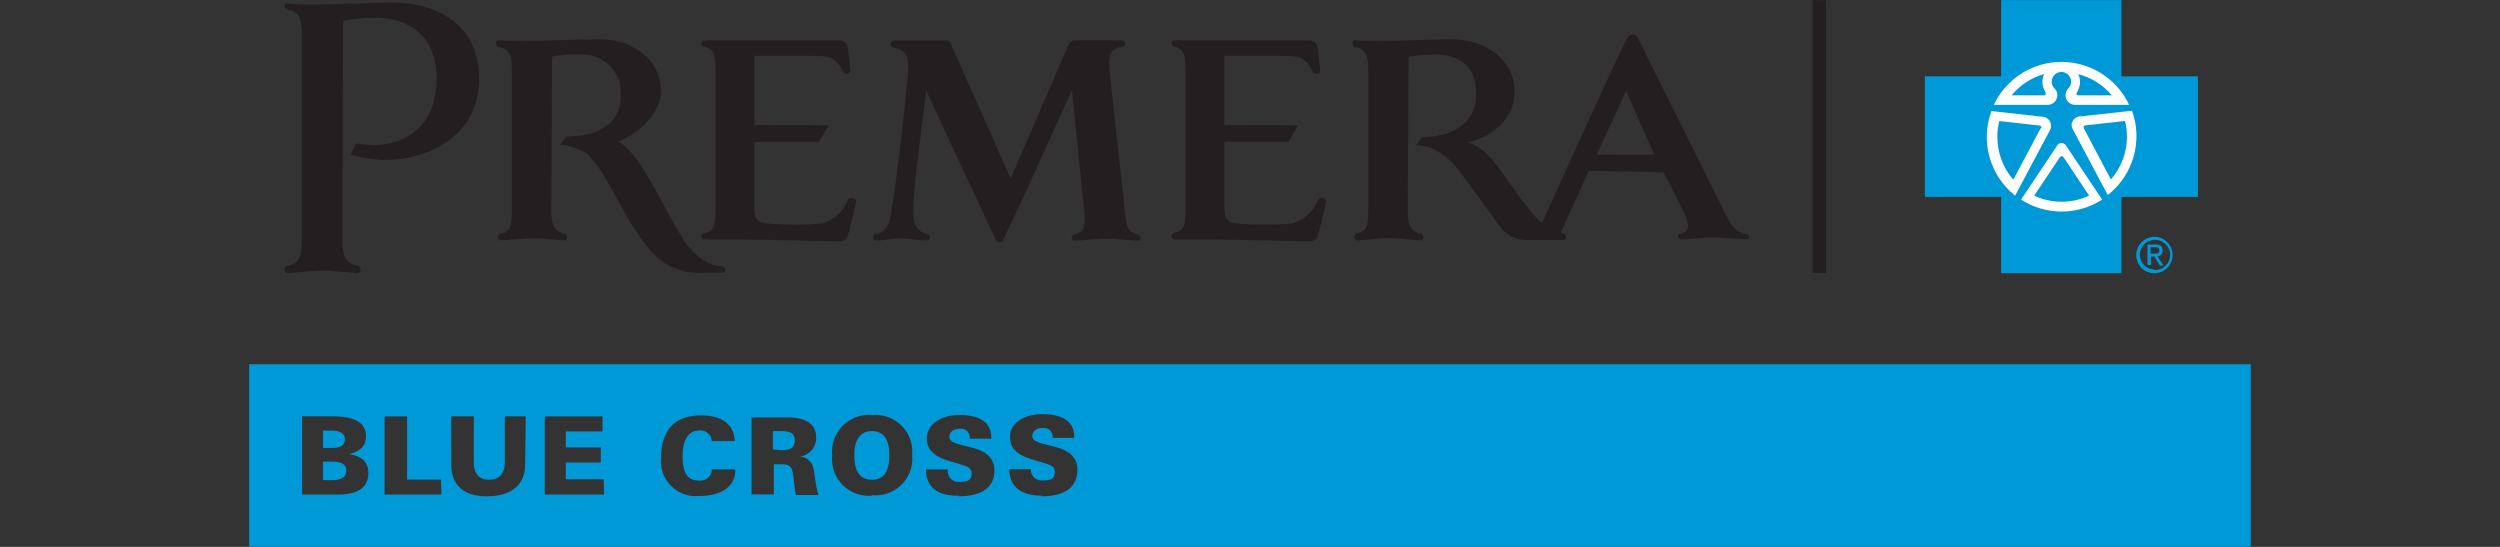
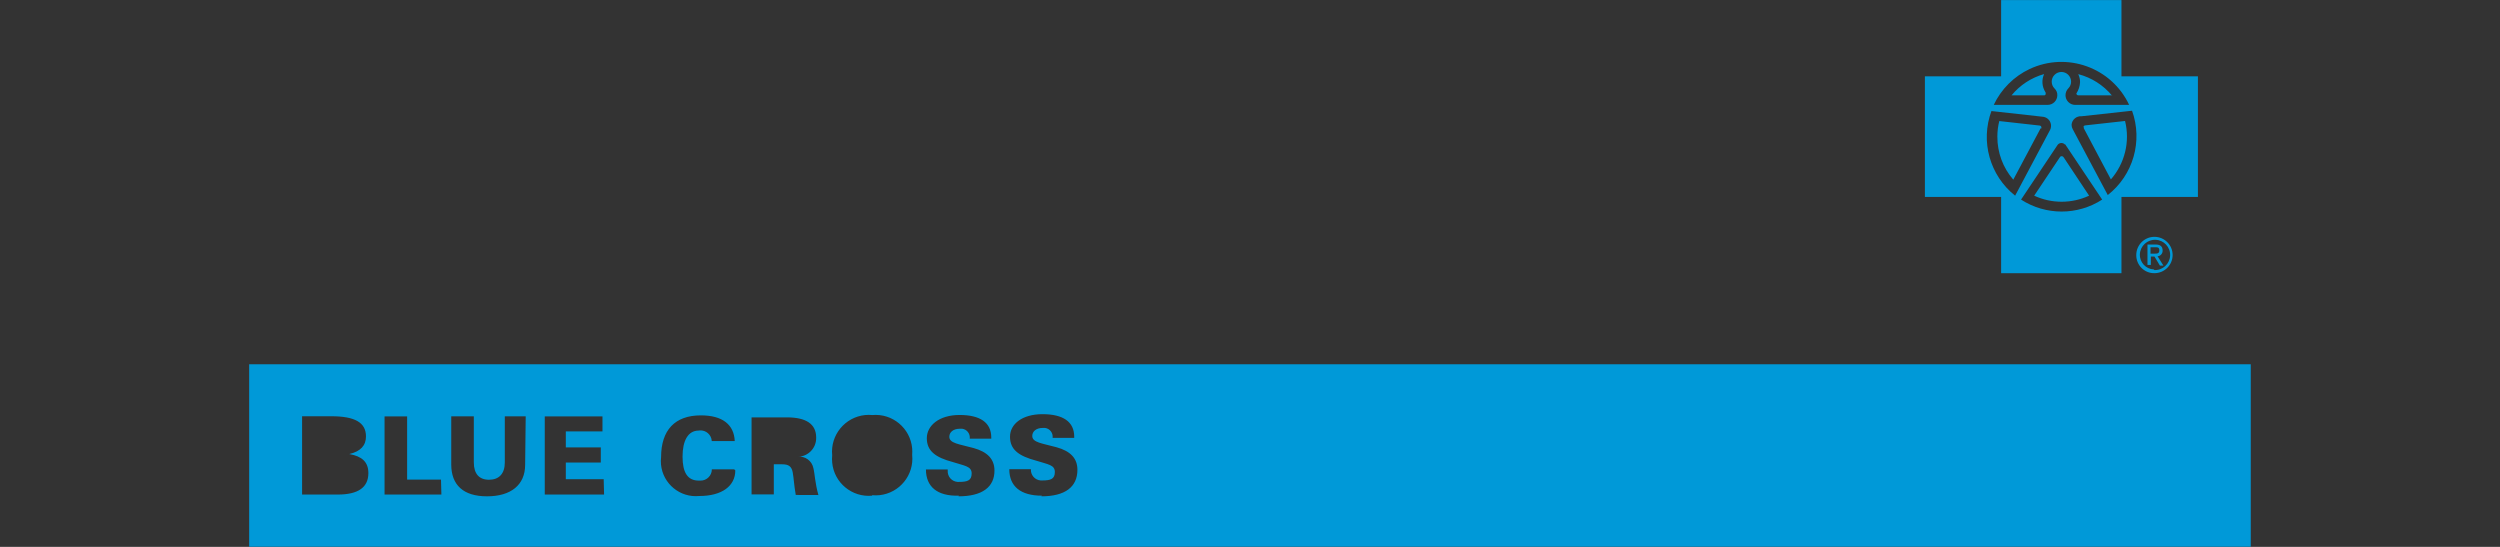
<svg xmlns="http://www.w3.org/2000/svg" version="1.1" id="Layer_1" x="0px" y="0px" viewBox="0 0 3122.5 683" style="enable-background:new 0 0 3122.5 683;" xml:space="preserve">
  <rect x="0" y="0" width="3122.5" height="683" fill="#333333" stroke="none" />
  <style type="text/css">
	.st0{fill:#FFFFFF;}
	.st1{fill:#231F20;}
	.st2{fill:#0099D8;}
</style>
-   <ellipse class="st0" cx="2571.8" cy="170.7" rx="99.7" ry="98.2" />
-   <path class="st1" d="M2263.8,341V0.2h17V341H2263.8z" />
-   <path class="st2" d="M1089,538.4c-14.1,0-22,10.1-22,30.4s7.5,30.4,22,30.4s21.8-10.1,21.8-30.4S1103.5,538.4,1089,538.4z   M976.7,538.5h-11.3v22.8l10.7,1c12,0,16.6-3.7,16.6-12.3S987.4,538.5,976.7,538.5z M413.9,576.5h-10.4v23.2h10.4  c12.8,0,18.6-3.9,18.6-12C432.5,579.8,426.6,576.5,413.9,576.5L413.9,576.5z M430.8,548.6c0-7-5.6-10.8-16.9-10.8h-10.4v21.7h10.4  C425.5,559.8,430.8,555.7,430.8,548.6z" />
  <path class="st2" d="M311.2,455v227.9h2500V455H311.2z M421.8,617.7h-44.5v-97.8h36.6c29.2,0,43.2,7.7,43.2,25.2  c0,11.4-6.8,18.7-20.8,22c15.6,2.8,23.8,9.7,23.8,23.8C460.1,608.8,447.3,617.7,421.8,617.7L421.8,617.7z M551.3,617.7h-71v-97.6  h28.2v78.9h42.3L551.3,617.7z M655.9,580.5c0,25.4-18,39.4-47.6,39.4c-29.6,0-44.7-14.1-44.7-39.9v-60h28.2v57.6  c0,14.1,6.6,21.6,19,21.6s19.7-7.5,19.7-21.6v-57.6h26.1L655.9,580.5z M754.5,617.7h-74.1v-97.6h72.1v18.7h-45.8v20h43.7v18.9h-43.7  v20.8H754L754.5,617.7z M918.4,587.5c0,19.6-16.8,32-44.9,32c-24.1,2.4-45.5-15.2-47.9-39.2c-0.3-3.1-0.3-6.2,0.1-9.2  c0-33.9,17.3-52.3,49.7-52.3c26.8,0,41.4,11.4,42.3,32.1h-28.7c-0.4-7.8-7.1-13.7-14.8-13.3c-0.5,0-1.1,0.1-1.6,0.2  c-13.2,0-20.1,12.5-20.1,32.5c0,20,6.3,30,20.4,30h2.1c7.8,0,14.1-6.3,14.1-14.1H917L918.4,587.5z M993.9,618.2  c-2.3-13.2-2.4-20.6-3.8-28.2c-1.4-7.6-5.2-10.1-13.2-10.1h-10.4v37.6h-27.8v-96.2h44.2c24.2,0,36.5,8.5,36.5,25.1v0.7  c0.1,12.8-10.3,23.3-23.1,23.4c0,0,0,0,0,0c9.2-1.2,17.8,5,19.6,14.1c1.8,6.8,2,18.5,6.3,33.7L993.9,618.2z M1089.4,619.1  c-25.2,2.4-47.7-16.1-50-41.4c-0.3-3-0.3-6,0-9c-2.5-25.2,15.9-47.7,41.1-50.3c3-0.3,5.9-0.3,8.9,0c25.3-2.3,47.6,16.4,49.9,41.6  c0.2,2.7,0.2,5.4,0,8.1c2.6,25.2-15.7,47.8-41,50.4c-3,0.3-6,0.3-9,0L1089.4,619.1z M1197.6,619.1c-27,0.8-41.1-11.3-41.1-32.7h27.2  v1.4c-0.5,7.3,5,13.6,12.3,14.1c0.6,0,1.2,0,1.7,0c10.6,0,15.9-1.7,15.9-10.6s-8.5-9.4-23.2-14.1c-22.3-5.9-32.8-14.1-32.8-29.9  s15.4-29,40.9-29s39.6,9.3,39.6,28.2v1.4h-26.9c0.8-6-3.4-11.6-9.4-12.4c-1-0.1-2-0.1-3,0c-8,0-13.1,4.2-13.1,10  c0,8.3,12.5,9.2,30.3,14.1c17.7,4.9,26.1,14.1,26.1,28.2c0,20.4-15.1,32.1-44.9,32.1L1197.6,619.1z M1301.3,619.1  c-26.6,0-40.7-11.7-40.7-33.1h27c-0.5,7.3,5,13.6,12.3,14.1c0.6,0,1.2,0,1.7,0c10.6,0,15.9-1.7,15.9-10.6s-8.5-9.4-23.2-14.1  c-22.3-5.9-32.8-14.1-32.8-29.9c0-15.8,15.1-28.2,40.6-28.2c25.5,0,39.6,9.3,39.6,28.2v1.4h-27c0.8-6-3.4-11.6-9.4-12.4  c-1-0.1-2-0.1-3,0c-7.9,0-13,4.2-13,10c0,8.3,12.5,9.2,30.3,14.1c17.7,4.9,26.1,14.1,26.1,28.2c0,21.4-15.4,33.1-44.9,33.1  L1301.3,619.1z" />
-   <path class="st1" d="M1269.1,206.8l18.6-42.3c14.1-33.8,33-75.9,46.8-108.8c1.8-3.8,5.8-5.9,9.9-5.4h56.3c2.3,0,4.3,1.5,4.8,3.8  c-0.2,2.2-1.8,4-3.9,4.5c-13.4,1.8-17.3,7.6-15.9,28.2l19.3,177.9c1.5,19.9,4.8,25.5,16.3,28.2c2,0.5,3.4,2.2,3.4,4.2  c0.1,1.9-1.4,3.4-3.2,3.5c0,0,0,0,0,0c-7.9,0-27-2.5-39.6-2.5s-32.3,2.5-39.7,2.5c-1.9,0.2-3.5-1.2-3.7-3.1c0-0.1,0-0.3,0-0.4  c0-2,1.4-3.8,3.4-4.2c11.4-2.4,14.1-7.7,12.5-28.2l-15.6-152l-1.7,3.8c-21.7,47.6-53.2,118.5-83.3,181.7c-2.7,5.9-8.2,5.9-10.8,0  c-34.5-74.8-65.8-139.9-84.5-181.7l-2-3.8v4.1c-4.6,39.4-15.4,111.8-15.8,147.5c0,18.2,5.8,25.4,17.5,28.2c1.9,0.5,3.3,2,3.5,3.9  c-0.1,2.2-1.9,3.9-4.1,3.8c0,0,0,0,0,0c-10.7,0-20.8-2.4-31.8-2.4c-11,0-21,2.5-31,2.5c-2.2,0.2-4.3-1.4-4.5-3.6c0,0,0,0,0,0  c0-2.1,1.5-3.9,3.5-4.2c12-2.5,17.5-10.7,19.3-28.2c6.3-33.9,16.6-123.1,21.3-176.5c1.1-19.9-5.4-25.9-18.6-28.2  c-2.4-0.5-4-2.8-3.5-5.2c0.7-2.1,2.6-3.7,4.8-3.9h65.1c1.6-0.2,3.1,0.4,4.1,1.7c0.4,0.6,0.7,1.3,1,2l1.1,2.8l48.3,108l18.6,42.3  l5.4,12.1l1.5,3.5l7-15.6V206.8z M723.7,68.3c-11.5-0.7-23,0-34.2,2.3l-0.8,193c0,19.7,4.8,25.4,16.3,28.2c1.9,0.7,3.3,2.4,3.5,4.4  c0.3,1.8-0.9,3.6-2.7,3.9c-0.4,0.1-0.7,0.1-1.1,0c-7.6,0-26.6-2.4-39.2-2.4s-32.3,2.4-39.9,2.4c-1.9,0.1-3.6-1.4-3.7-3.4  c0-0.1,0-0.3,0-0.4c0-2.1,1.4-3.9,3.4-4.5c11.6-2.4,14.1-7.9,14.1-28.2V86.7c0-19.7-4.8-25.4-16.8-28.2c-2.3,0-3.2-3.8-3.1-5.4  c0-1.6,1.3-3,3-3c29,2.7,100-1.1,126.8-1.1c39.7,0,76.2,24.5,76.2,65.1c0,23.2-21.6,49.2-50.9,61.6l-2,0.8  c18.2,11.6,32.1,35.8,45.2,59.2c3.7,6.5,11.3,20.7,18.9,34.5c7.6,13.8,15.8,27.3,18.7,31.8c16.6,22.8,33.5,30.6,47.1,30.6  c1.1,0.1,2.1,0.8,2.5,1.8c0.5,0.9,0.7,1.8,0.8,2.8c0.2,1.7-0.9,3.3-2.6,3.5c0,0,0,0-0.1,0h-22.5c-29.2,2.7-57.5-10.7-73.8-35.1  c-7.7-9.8-14.8-20.1-21.3-30.7c-6.6-11-15.2-28.2-24.5-43.8c-7.5-14.5-17-27.9-28.2-39.7c-9.5-5.6-20-9.2-31-10.6h-2l7.3-10.3  c33.9,0,68.3-12.1,68.3-51.3C777.5,93,757.5,70,731,68.2C728.6,68.1,726.1,68.1,723.7,68.3L723.7,68.3z M545.4,98.7  c0-56.3-37.5-76.5-76.5-76.5c-13.6,0-27.1,1.3-40.4,3.9l-1,273.3c0,22.8,5.5,29.4,19,32.4c2.1,0.7,3.7,2.6,3.9,4.8  c0.3,2.1-1.1,4-3.2,4.3c-0.4,0.1-0.7,0.1-1.1,0c-8.2,0-29.2-2.8-43.5-2.8c-14.4,0-35.1,2.8-43.2,2.8c-2.1,0.2-3.9-1.4-4.1-3.5  c0-0.2,0-0.5,0-0.7c0-2.3,1.6-4.4,3.8-4.9c13.4-2.8,17.9-9.2,17.9-32.4V43.8c0-22.7-4.2-29.4-18.3-31.8c-2-0.9-3.4-2.9-3.4-5.1  c0-2,2-2.8,3.9-2.5c33.5,3.1,99.9-1.3,130.7-1.3c53.2,0,108.6,25.2,108.6,95.6s-63.1,101.1-116.9,101.1c-14.8-0.2-29.5-2.4-43.7-6.6  l6.9-14.1c7.7,1.2,15.5,1.9,23.2,2.1c28.2,0,77.2-15.5,77.2-83L545.4,98.7z M1952.6,291.6c1.1,0.1,2.1,0.8,2.5,1.8  c0.5,0.9,0.7,1.8,0.8,2.8c0.2,1.7-0.9,3.3-2.6,3.5c0,0,0,0-0.1,0h-42.3c-13,1.2-25.8-3.7-34.7-13.2c-2.5-3-4.8-6-7-9.2l-11.1-15.5  c-8.5-11.7-18.2-25.2-24.9-34.1c-4.9-6.5-9-12.1-13.2-17.5c-4.2-5.1-9-9.8-14.1-14.1c-3.6-2.9-7.5-5.5-11.6-7.7  c-7-4.2-14.9-6.5-23-6.9h-2.5l7.3-10.3c33.9,0,67.5-14.1,67.5-53.1c1-35.8-21.8-49.9-50.1-49.9c-11.5-0.1-22.9,0.8-34.2,2.7  l-1,192.8c0,19.7,4.8,25.4,16.3,28.2c1.9,0.6,3.3,2.3,3.5,4.4c0.3,1.8-0.9,3.6-2.7,3.9c-0.4,0.1-0.7,0.1-1.1,0  c-7.6,0-28.2-2.8-40.3-2.8c-12.1,0-30.3,2.8-37.8,2.8c-1.8,0.7-3.9-0.2-4.6-2c-0.3-0.8-0.3-1.6-0.1-2.4c0-2.1,1.4-3.9,3.4-4.5  c11.6-2.4,14.1-7.9,14.1-28.2V86.7c0-19.7-4.8-25.4-16.8-28.2c-2.3,0-3.2-3.8-3.1-5.4c0-1.6,1.3-3,3-3c29,2.7,95.1-1.1,122-1.1  c39.7,0,77.6,24.5,77.6,65.1c0,29.3-19.9,52.4-54.5,63l-3.2,1l3.1,1.1c7.9,3.2,15,8,20.8,14.1c3.5,3.5,6.8,7.2,9.9,11.1  c3,3.7,5.6,7.3,7.9,10.4c9,12.4,19.4,28.2,27.3,37.8c21.3,28.2,34.7,38.3,47.9,38.3L1952.6,291.6z" />
-   <path class="st1" d="M1984.3,213.9l-35.9,78.7l-23.9-10.8c35.9-79.2,86.1-190.7,108.3-235.3c2.2-3.5,6.9-4.5,10.3-2.2  c0.9,0.6,1.6,1.3,2.2,2.2c22.8,45.4,108.3,217.8,108.3,217.8c7.6,16.2,14.1,25.9,27.2,28.2c1.9,0.2,3.4,1.6,3.9,3.4c0,1.4,0,3-3.4,3  c-7.6,0-28.2-2.3-41-2.3s-32.7,2.3-40.3,2.3c-2,0.1-3.8-1.3-4.4-3.2c0-1.7,0-3.5,3.2-3.8c12.4-3.1,11.8-10.1,4.1-27.3  c-1.4-3.2-8.2-16.2-14.1-28.2l-8.6-16.2l-2.8-5.1l-92.7-1.7L1984.3,213.9z M2066.3,193.2c0,0-28.2-62.5-34.2-77.3l-1-2.3l-36.9,79.5  L2066.3,193.2z M1621.3,156.5l-12.1,20.7h-79.9v80.7c0,15.1,2,19.6,17,21.4c22.3,1.7,44.7,1.7,67.1,0c15.2-4.1,27.4-15.4,32.8-30.1  c1.7-2.1,4.6-2.9,7-1.7c0.9,0.5,1.6,1.1,2.3,1.8c0.8,0.9,1.1,2.1,0.8,3.2c-2.5,11.3-7.9,33.9-9.9,40.4s-5.1,8.6-12.5,8.6  c-26.9,0-81.7-2.3-114.2-2.3h-52.8c-1.9,0.1-3.6-1.4-3.7-3.4c0-0.2,0-0.4,0-0.6c-0.1-2.1,1.3-4,3.4-4.5c11.6-2.4,14.1-7.9,14.1-28.2  V86.3c0-20-3-25.5-14.1-28.2c-2-0.5-3.4-2.2-3.4-4.2c-0.1-1.8,1.3-3.4,3.1-3.5h167.5c5.8-0.7,11.1,3.3,11.8,9.1c0,0,0,0,0,0  l3.4,28.2c-0.1,2.2-1.6,4.1-3.8,4.6c-1.8,0-5.6-1.1-6.1-3.5c-2.2-5.7-5.9-10.6-10.8-14.1c-5.4-3.5-8.5-4.9-27.3-4.9h-71.7V156  L1621.3,156.5z M1035,156.5l-12.1,20.7h-80.7v80.7c0,15.1,2,19.6,17,21.4c22.3,1.7,44.7,1.7,67.1,0c15.2-4.1,27.4-15.4,32.8-30.1  c1.7-2.1,4.6-2.9,7-1.7c0.9,0.5,1.6,1.1,2.3,1.8c0.8,0.9,1.1,2.1,0.8,3.2c-2.5,11.3-7.9,33.9-9.9,40.4s-5.1,8.6-12.5,8.6  c-26.9,0-81.7-2.3-114.2-2.3h-52.8c-1.9,0-3.5-1.5-3.7-3.4c-0.1-2.1,1.3-4,3.4-4.5c11.6-2.4,14.1-7.9,14.1-28.2V86.3  c0-20-3-25.5-14.1-28.2c-2-0.5-3.4-2.2-3.4-4.2c-0.1-1.9,1.4-3.4,3.2-3.5c0,0,0,0,0,0h167.8c5.8-0.7,11.1,3.3,11.8,9.1c0,0,0,0,0,0  l3.4,28.2c-0.1,2.2-1.6,4.1-3.8,4.6c-1.8,0-5.6-1.1-6.2-3.5c-2.1-5.7-5.9-10.6-10.8-14.1c-5.4-3.5-8.5-4.9-27.3-4.9h-72V156  L1035,156.5z" />
  <g>
    <path class="st2" d="M2745.2,95.3v150.7h-95.5v95.2h-150.3v-95.2h-95.2V95.3h95.2V0.1h150.3v95.2H2745.2z M2566.1,110.5   c-4.7-4.7-4.7-12.4,0.1-17.1c4.7-4.7,12.4-4.7,17.1,0.1c2.2,2.3,3.5,5.3,3.5,8.5c0,3.1-1.2,6.1-3.4,8.3c-4.7,4.7-4.8,12.4-0.1,17.1   c2.3,2.3,5.3,3.6,8.5,3.6h67.5c-21.9-46.7-77.6-66.7-124.3-44.8c-19.7,9.3-35.5,25.1-44.8,44.8h67.3c6.7,0,12.1-5.4,12.1-12.1l0,0   C2569.7,115.7,2568.4,112.7,2566.1,110.5z M2560.5,162.4c2.9-5.6,0.7-12.5-4.9-15.4c-1.6-0.8-3.4-1.3-5.2-1.3l-63.1-7   c-14,37.9-2.1,80.5,29.6,105.7l43.1-81.1L2560.5,162.4z M2579.2,180.6c-1.2-1.3-2.8-2-4.5-2c-1.7,0-3.3,0.7-4.5,2l-45.9,68.7   c30.8,19.9,70.5,19.9,101.3,0l-46.3-69.2V180.6z M2662.9,138.3l-63.1,6.9c-6.4-0.5-11.9,4.3-12.4,10.6c0,0,0,0,0,0.1   c0,1.9,0.5,3.7,1.4,5.4l43.8,82.3c31.8-24.9,44-67.4,30.3-105.4V138.3z M2554.8,114.9c0.8,3.1,0,4.2-1.7,4.2h-40.7   c10.5-12.8,24.7-22.1,40.7-26.6c-3.3,7.2-2.7,15.7,1.5,22.4H2554.8z M2638.1,119.1h-42.3c-1.3,0-2.4-1.1-2.4-2.4   c2.8-4.2,4.4-9.1,4.6-14.1c0-3.5-0.8-6.9-2.3-10c16.6,4.3,31.4,13.7,42.3,26.9V119.1z M2548.7,160.3l-34.1,64.1   c-13-14.9-20-34.1-19.9-53.8c0-6.6,0.8-13.1,2.4-19.4l50.3,5.6c1.2,0,2.3,1,2.3,2.3c0,0,0,0,0,0v1.3L2548.7,160.3z M2577.5,196.5   l31.8,47.9c-21.8,10.1-46.9,10.1-68.6,0l32-47.9c0.4-0.9,1.3-1.4,2.3-1.4c1.1,0,2,0.6,2.5,1.5V196.5z M2602.2,158.9   c0-1.2,1-2.3,2.3-2.3l0,0l49.7-5.5c6.4,25.8-0.3,53-17.7,73l-33.8-63.8v-1.4L2602.2,158.9z" />
    <path class="st2" d="M2690.9,337.3c10.4,0.4,19.2-7.8,19.6-18.2c0.4-10.4-7.8-19.2-18.2-19.6c-10.4-0.4-19.2,7.7-19.6,18.1   c-0.4,10,7.4,18.5,17.4,18.9c0,0,0,0,0,0L2690.9,337.3z M2668.2,318.5c0-12.5,10.2-22.7,22.7-22.7c12.5,0,22.7,10.2,22.7,22.7   s-10.2,22.7-22.7,22.7c-12.4,0.2-22.5-9.7-22.7-22.1c0,0,0,0,0,0V318.5z" />
    <path class="st2" d="M2690.8,316.8c3.4,0,6.2,0,6.2-4.2c0-4.2-3-3.8-5.6-3.8h-5.4v8H2690.8z M2686.1,330.9h-3.9v-25.5h9.9   c6.1,0,9,2.3,9,7.5c0.2,3.7-2.6,6.9-6.3,7.2c0,0,0,0,0,0l7.3,11.6h-4.4l-6.8-11.3h-4.5v10.6L2686.1,330.9z" />
  </g>
</svg>